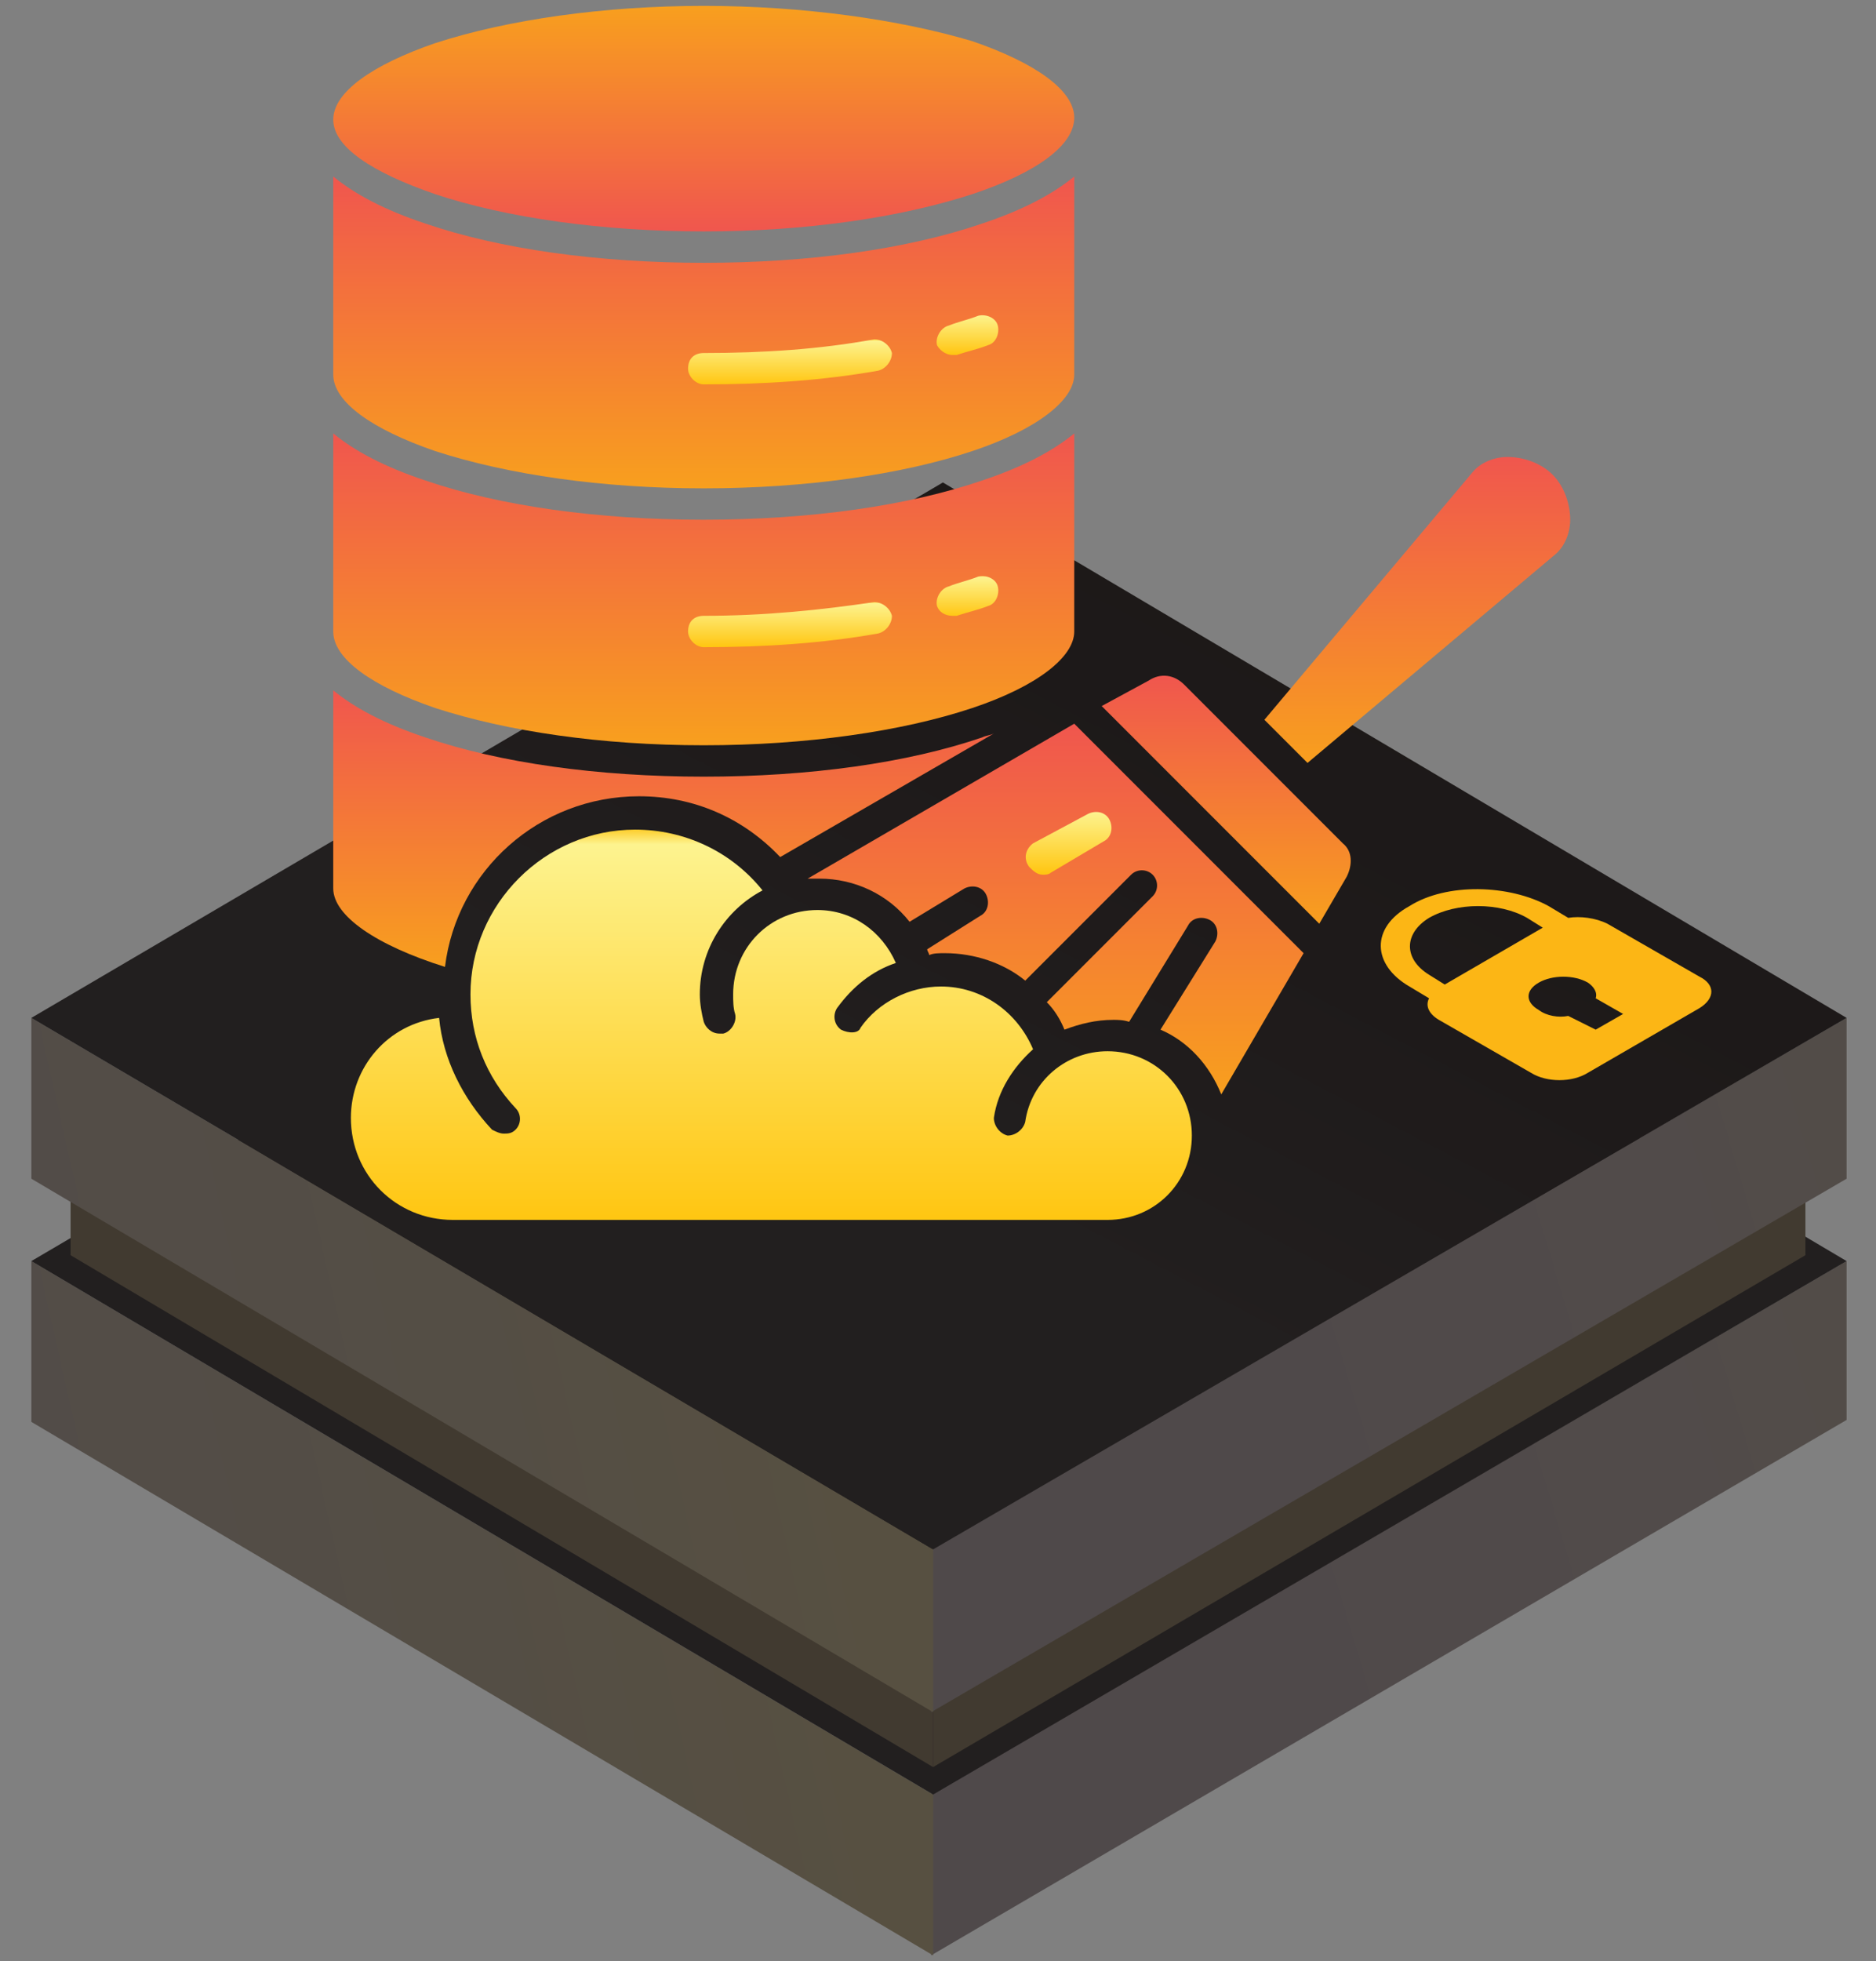
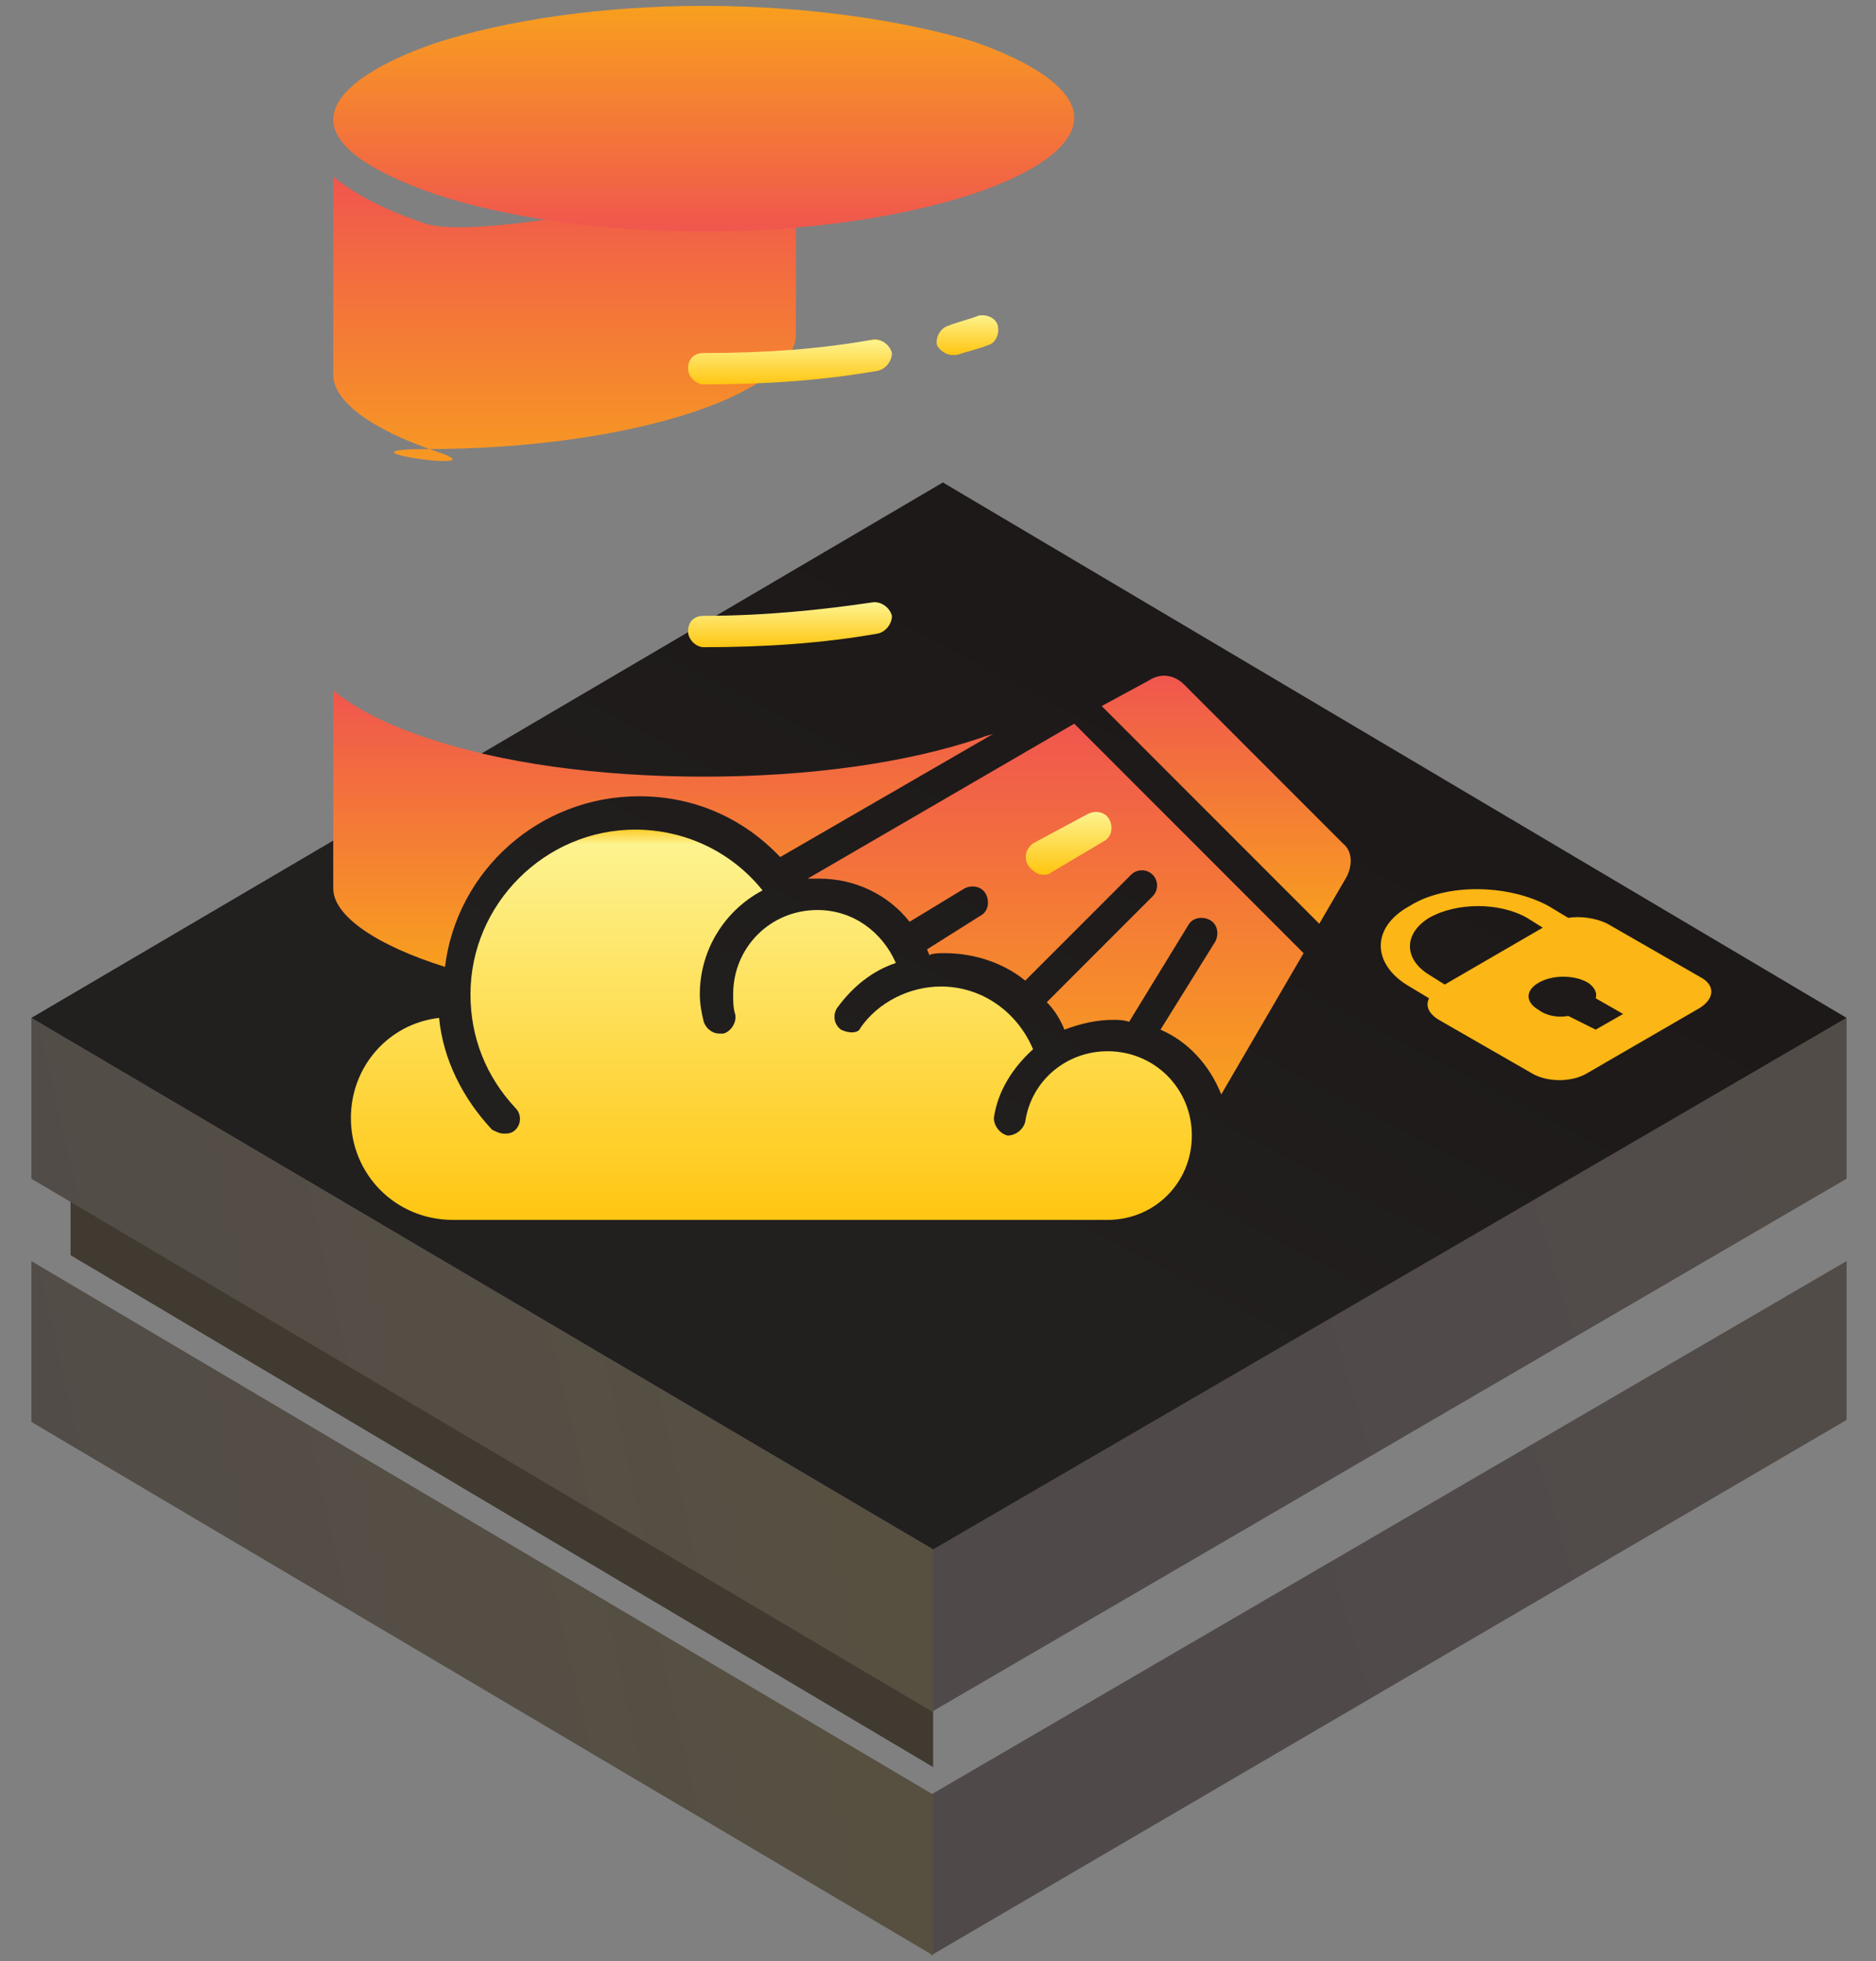
<svg xmlns="http://www.w3.org/2000/svg" id="Layer_1" x="0px" y="0px" viewBox="0 0 95.7 100" style="enable-background:new 0 0 95.7 100;" xml:space="preserve">
  <rect x="0" y="0" width="95.7" height="100" fill="#808080" stroke="none" />
  <style type="text/css">	.st0{fill:url(#SVGID_1_);}	.st1{fill:url(#SVGID_00000150818663698313909350000003281791498738415522_);}	.st2{fill:url(#SVGID_00000070810481021295447590000012347988643828693419_);}	.st3{fill:#413A30;}	.st4{fill:url(#SVGID_00000011710371059628188820000014923050811099218089_);}	.st5{fill:url(#SVGID_00000094593618414562214050000009548649824773670539_);}	.st6{fill:url(#SVGID_00000012437052058684638390000007051542166802070936_);}	.st7{fill-rule:evenodd;clip-rule:evenodd;fill:url(#SVGID_00000181079355791219971730000007994543337285702068_);}	.st8{fill-rule:evenodd;clip-rule:evenodd;fill:url(#SVGID_00000003816678430873854660000004693540860869945009_);}	.st9{fill-rule:evenodd;clip-rule:evenodd;fill:url(#SVGID_00000139290822120180155390000008924160612020430002_);}	.st10{fill-rule:evenodd;clip-rule:evenodd;fill:url(#SVGID_00000006676110342216550940000003752225519454154171_);}	.st11{fill-rule:evenodd;clip-rule:evenodd;fill:url(#SVGID_00000097487133870979729890000010554882289834500253_);}	.st12{fill-rule:evenodd;clip-rule:evenodd;fill:url(#SVGID_00000160174121015250360170000009900896925994354324_);}	.st13{fill-rule:evenodd;clip-rule:evenodd;fill:url(#SVGID_00000084490949843319125920000006045094005576428460_);}	.st14{fill-rule:evenodd;clip-rule:evenodd;fill:url(#SVGID_00000158712586882708825100000012017386753586003340_);}	.st15{fill-rule:evenodd;clip-rule:evenodd;fill:url(#SVGID_00000042017910516450057400000009944413211982614174_);}	.st16{fill-rule:evenodd;clip-rule:evenodd;fill:url(#SVGID_00000051360965510787872400000008193008091447403193_);}	.st17{fill-rule:evenodd;clip-rule:evenodd;fill:url(#SVGID_00000026855642103409948470000007457871990833342131_);}	.st18{fill-rule:evenodd;clip-rule:evenodd;fill:url(#SVGID_00000140001438290784377160000001596064193808338101_);}	.st19{fill-rule:evenodd;clip-rule:evenodd;fill:url(#SVGID_00000077320165185298781560000011585422675024322478_);}	.st20{fill:#FCB615;}</style>
  <g>
    <g>
      <linearGradient id="SVGID_1_" gradientUnits="userSpaceOnUse" x1="63.166" y1="15.726" x2="163.932" y2="45.899" gradientTransform="matrix(1 0 0 -1 0 100)">
        <stop offset="8.567769e-07" style="stop-color:#4F494A" />
        <stop offset="0.222" style="stop-color:#514B4A" />
        <stop offset="0.483" style="stop-color:#544E45" />
        <stop offset="0.763" style="stop-color:#5A523D" />
        <stop offset="1" style="stop-color:#605734" />
      </linearGradient>
      <polygon class="st0" points="47.5,91.5 47.5,99.7 94.2,72.4 94.2,64.3   " />
      <linearGradient id="SVGID_00000167396651654292775620000002734540096984561597_" gradientUnits="userSpaceOnUse" x1="-39.046" y1="3.758" x2="90.989" y2="32.907" gradientTransform="matrix(1 0 0 -1 0 100)">
        <stop offset="8.567769e-07" style="stop-color:#4F494A" />
        <stop offset="0.222" style="stop-color:#514B4A" />
        <stop offset="0.483" style="stop-color:#544E45" />
        <stop offset="0.763" style="stop-color:#5A523D" />
        <stop offset="1" style="stop-color:#605734" />
      </linearGradient>
      <polygon style="fill:url(#SVGID_00000167396651654292775620000002734540096984561597_);" points="47.6,91.5 47.6,99.7 1.6,72.5    1.6,64.3   " />
      <linearGradient id="SVGID_00000172428765304621049170000014706007564190428807_" gradientUnits="userSpaceOnUse" x1="96.814" y1="129.016" x2="44.148" y2="28.647" gradientTransform="matrix(1 0 0 -1 0 100)">
        <stop offset="4.283885e-07" style="stop-color:#221F1F" />
        <stop offset="1" style="stop-color:#221F1F" />
      </linearGradient>
-       <polygon style="fill:url(#SVGID_00000172428765304621049170000014706007564190428807_);" points="1.6,64.3 47.6,91.5 94.2,64.3    48.1,37   " />
-       <polygon class="st3" points="47.6,82.2 47.6,90.1 92.1,64 92.1,56.2   " />
      <polygon class="st3" points="47.6,82.2 47.6,90.1 3.6,64 3.6,56.3   " />
      <linearGradient id="SVGID_00000122691487128041055080000006342683347632673957_" gradientUnits="userSpaceOnUse" x1="63.163" y1="28.14" x2="163.93" y2="58.313" gradientTransform="matrix(1 0 0 -1 0 100)">
        <stop offset="8.567769e-07" style="stop-color:#4F494A" />
        <stop offset="0.222" style="stop-color:#514B4A" />
        <stop offset="0.483" style="stop-color:#544E45" />
        <stop offset="0.763" style="stop-color:#5A523D" />
        <stop offset="1" style="stop-color:#605734" />
      </linearGradient>
      <polygon style="fill:url(#SVGID_00000122691487128041055080000006342683347632673957_);" points="47.5,79 47.5,87.3 94.2,60.1    94.2,51.9   " />
      <linearGradient id="SVGID_00000159431003574885481720000015818406849510416310_" gradientUnits="userSpaceOnUse" x1="-39.047" y1="16.173" x2="90.987" y2="45.322" gradientTransform="matrix(1 0 0 -1 0 100)">
        <stop offset="8.567769e-07" style="stop-color:#4F494A" />
        <stop offset="0.222" style="stop-color:#514B4A" />
        <stop offset="0.483" style="stop-color:#544E45" />
        <stop offset="0.763" style="stop-color:#5A523D" />
        <stop offset="1" style="stop-color:#605734" />
      </linearGradient>
      <polygon style="fill:url(#SVGID_00000159431003574885481720000015818406849510416310_);" points="47.6,79 47.6,87.3 1.6,60.1    1.6,51.9   " />
      <linearGradient id="SVGID_00000114047017979534337940000012015703231781449600_" gradientUnits="userSpaceOnUse" x1="96.811" y1="141.426" x2="44.145" y2="41.056" gradientTransform="matrix(1 0 0 -1 0 100)">
        <stop offset="4.283885e-07" style="stop-color:#151210" />
        <stop offset="0.379" style="stop-color:#181513" />
        <stop offset="0.825" style="stop-color:#1E1A1A" />
        <stop offset="1" style="stop-color:#221F1F" />
      </linearGradient>
      <polygon style="fill:url(#SVGID_00000114047017979534337940000012015703231781449600_);" points="1.6,51.9 47.6,79 94.2,51.9    48.1,24.6   " />
    </g>
    <g>
      <linearGradient id="SVGID_00000039814472199090423960000010696844266181621383_" gradientUnits="userSpaceOnUse" x1="72.306" y1="38.869" x2="72.306" y2="23.238">
        <stop offset="0" style="stop-color:#F89F1E" />
        <stop offset="1" style="stop-color:#F0564E" />
      </linearGradient>
-       <path style="fill-rule:evenodd;clip-rule:evenodd;fill:url(#SVGID_00000039814472199090423960000010696844266181621383_);" d="   M64.5,36.7l10.6-12.6c0.4-0.5,1.1-0.8,1.8-0.8c0.8,0,1.7,0.3,2.3,0.9c0.6,0.6,0.9,1.5,0.9,2.3c0,0.7-0.3,1.4-0.8,1.8L66.7,38.9   L64.5,36.7z" />
      <linearGradient id="SVGID_00000067207901298963462480000017145322774161183664_" gradientUnits="userSpaceOnUse" x1="62.575" y1="47.118" x2="62.575" y2="34.45">
        <stop offset="0" style="stop-color:#F89F1E" />
        <stop offset="1" style="stop-color:#F0564E" />
      </linearGradient>
      <path style="fill-rule:evenodd;clip-rule:evenodd;fill:url(#SVGID_00000067207901298963462480000017145322774161183664_);" d="   M68.5,43l-8.1-8.1c-0.5-0.5-1.2-0.6-1.8-0.2L56.2,36l11.1,11.1l1.4-2.4C69,44.1,69,43.4,68.5,43z" />
      <linearGradient id="SVGID_00000060725968185964742900000004629784964768236722_" gradientUnits="userSpaceOnUse" x1="53.848" y1="55.791" x2="53.848" y2="36.877">
        <stop offset="0" style="stop-color:#F89F1E" />
        <stop offset="1" style="stop-color:#F0564E" />
      </linearGradient>
      <path style="fill-rule:evenodd;clip-rule:evenodd;fill:url(#SVGID_00000060725968185964742900000004629784964768236722_);" d="   M66.5,48.6l-4.2,7.2c-0.6-1.5-1.7-2.7-3.1-3.3L62,48c0.2-0.4,0.1-0.9-0.3-1.1c-0.4-0.2-0.9-0.1-1.1,0.3l-3,4.9   C57.3,52,57,52,56.8,52c-0.9,0-1.7,0.2-2.5,0.5c-0.2-0.5-0.5-1-0.9-1.4l5.4-5.4c0.3-0.3,0.3-0.8,0-1.1c-0.3-0.3-0.8-0.3-1.1,0   l-5.4,5.4c-1.1-0.9-2.6-1.4-4.1-1.4c-0.3,0-0.6,0-0.8,0.1c0-0.1-0.1-0.2-0.1-0.3l2.7-1.7c0.4-0.2,0.5-0.7,0.3-1.1   c-0.2-0.4-0.7-0.5-1.1-0.3L46.4,47c-1.1-1.4-2.8-2.2-4.6-2.2c-0.2,0-0.4,0-0.6,0l13.6-7.9L66.5,48.6z" />
      <linearGradient id="SVGID_00000073698437453981366610000014135086439817896351_" gradientUnits="userSpaceOnUse" x1="54.475" y1="44.534" x2="54.475" y2="41.272">
        <stop offset="0" style="stop-color:#FFC612" />
        <stop offset="0.96" style="stop-color:#FDF38F" />
        <stop offset="1" style="stop-color:#FDCB27" />
      </linearGradient>
      <path style="fill-rule:evenodd;clip-rule:evenodd;fill:url(#SVGID_00000073698437453981366610000014135086439817896351_);" d="   M52.5,44.2c0.2,0.2,0.4,0.4,0.7,0.4c0.1,0,0.3,0,0.4-0.1l2.7-1.6c0.4-0.2,0.5-0.7,0.3-1.1c-0.2-0.4-0.7-0.5-1.1-0.3L52.7,43   C52.3,43.3,52.2,43.8,52.5,44.2L52.5,44.2z" />
      <linearGradient id="SVGID_00000125600904127745771970000003254635390862804128_" gradientUnits="userSpaceOnUse" x1="39.593" y1="62.147" x2="39.593" y2="42.258">
        <stop offset="0" style="stop-color:#FFC612" />
        <stop offset="0.96" style="stop-color:#FDF38F" />
        <stop offset="1" style="stop-color:#FDCB27" />
      </linearGradient>
      <path style="fill-rule:evenodd;clip-rule:evenodd;fill:url(#SVGID_00000125600904127745771970000003254635390862804128_);" d="   M42.9,52.5c-0.4-0.3-0.4-0.8-0.2-1.1c0.8-1.1,1.8-1.9,3-2.3c-0.7-1.6-2.2-2.7-4-2.7c-2.4,0-4.3,1.9-4.3,4.3c0,0.3,0,0.7,0.1,1   c0.1,0.4-0.2,0.9-0.6,1c-0.1,0-0.1,0-0.2,0c-0.4,0-0.7-0.3-0.8-0.6c-0.1-0.4-0.2-0.9-0.2-1.4c0-2.3,1.3-4.3,3.2-5.3   c-1.6-2-4-3.1-6.5-3.1c-4.6,0-8.4,3.8-8.4,8.4c0,2.2,0.8,4.2,2.3,5.8c0.3,0.3,0.3,0.8,0,1.1c-0.2,0.2-0.4,0.2-0.6,0.2   c-0.2,0-0.4-0.1-0.6-0.2c-1.5-1.6-2.5-3.6-2.7-5.7c-2.6,0.3-4.5,2.5-4.5,5.1c0,2.9,2.3,5.2,5.2,5.2h33.4c2.4,0,4.3-1.9,4.3-4.3   c0-2.4-1.9-4.3-4.3-4.3c-2.1,0-3.9,1.5-4.2,3.6c-0.1,0.4-0.5,0.7-0.9,0.7c-0.4-0.1-0.7-0.5-0.7-0.9c0.2-1.4,1-2.6,2-3.5   c-0.8-1.9-2.6-3.2-4.7-3.2c-1.6,0-3.2,0.8-4.1,2.1C43.8,52.7,43.3,52.7,42.9,52.5L42.9,52.5z" />
      <linearGradient id="SVGID_00000020387324655002065290000017584385930329366954_" gradientUnits="userSpaceOnUse" x1="33.839" y1="49.314" x2="33.839" y2="35.217">
        <stop offset="0" style="stop-color:#F89F1E" />
        <stop offset="1" style="stop-color:#F0564E" />
      </linearGradient>
      <path style="fill-rule:evenodd;clip-rule:evenodd;fill:url(#SVGID_00000020387324655002065290000017584385930329366954_);" d="   M22.7,49.3c0.6-4.9,4.8-8.7,9.9-8.7c2.8,0,5.3,1.1,7.2,3.1l10.9-6.3c-0.2,0.1-0.4,0.1-0.6,0.2c-3.8,1.3-8.8,2-14.2,2   s-10.4-0.7-14.2-2c-2.1-0.7-3.6-1.5-4.7-2.4v10.1C17,46.7,19.2,48.2,22.7,49.3L22.7,49.3z" />
      <linearGradient id="SVGID_00000178190750097347354040000016923301313283381690_" gradientUnits="userSpaceOnUse" x1="35.88" y1="37.952" x2="35.88" y2="22.137">
        <stop offset="0" style="stop-color:#F89F1E" />
        <stop offset="1" style="stop-color:#F0564E" />
      </linearGradient>
-       <path style="fill-rule:evenodd;clip-rule:evenodd;fill:url(#SVGID_00000178190750097347354040000016923301313283381690_);" d="   M22.2,36.1C19,35,17,33.6,17,32.2V22.1c1.1,0.9,2.6,1.7,4.7,2.4c3.8,1.3,8.8,2,14.2,2s10.4-0.7,14.2-2c2.1-0.7,3.6-1.5,4.7-2.4   v10.1c0,1.3-1.9,2.8-5.2,3.9c-3.6,1.2-8.5,1.9-13.7,1.9S25.9,37.3,22.2,36.1L22.2,36.1z" />
      <linearGradient id="SVGID_00000163789881747875354950000002267099458807239814_" gradientUnits="userSpaceOnUse" x1="40.278" y1="32.979" x2="40.278" y2="30.673">
        <stop offset="0" style="stop-color:#FFC612" />
        <stop offset="0.96" style="stop-color:#FDF38F" />
        <stop offset="1" style="stop-color:#FDCB27" />
      </linearGradient>
      <path style="fill-rule:evenodd;clip-rule:evenodd;fill:url(#SVGID_00000163789881747875354950000002267099458807239814_);" d="   M35.1,32.2c0,0.4,0.4,0.8,0.8,0.8c3.1,0,6.1-0.2,8.9-0.7c0.4-0.1,0.7-0.5,0.7-0.9c-0.1-0.4-0.5-0.7-0.9-0.7   c-2.7,0.4-5.6,0.7-8.7,0.7C35.4,31.4,35.1,31.7,35.1,32.2L35.1,32.2z" />
      <linearGradient id="SVGID_00000129182030616939290600000012063324949296784814_" gradientUnits="userSpaceOnUse" x1="49.342" y1="31.445" x2="49.342" y2="29.331">
        <stop offset="0" style="stop-color:#FFC612" />
        <stop offset="0.96" style="stop-color:#FDF38F" />
        <stop offset="1" style="stop-color:#FDCB27" />
      </linearGradient>
-       <path style="fill-rule:evenodd;clip-rule:evenodd;fill:url(#SVGID_00000129182030616939290600000012063324949296784814_);" d="   M48.6,31.4c0.1,0,0.1,0,0.2,0c0.6-0.2,1.1-0.3,1.6-0.5c0.4-0.1,0.6-0.6,0.5-1c-0.1-0.4-0.6-0.6-1-0.5c-0.5,0.2-1,0.3-1.5,0.5   c-0.4,0.1-0.7,0.6-0.6,1C47.9,31.2,48.2,31.4,48.6,31.4L48.6,31.4z" />
      <linearGradient id="SVGID_00000021832535671906439070000006147227791165063049_" gradientUnits="userSpaceOnUse" x1="35.88" y1="24.87" x2="35.88" y2="9.049">
        <stop offset="0" style="stop-color:#F89F1E" />
        <stop offset="1" style="stop-color:#F0564E" />
      </linearGradient>
-       <path style="fill-rule:evenodd;clip-rule:evenodd;fill:url(#SVGID_00000021832535671906439070000006147227791165063049_);" d="   M22.2,23C19,21.9,17,20.5,17,19.1V9c1.1,0.9,2.6,1.7,4.7,2.4c3.8,1.3,8.8,2,14.2,2s10.4-0.7,14.2-2c2.1-0.7,3.6-1.5,4.7-2.4v10.1   c0,1.3-1.9,2.8-5.2,3.9c-3.6,1.2-8.5,1.9-13.7,1.9S25.9,24.2,22.2,23L22.2,23z" />
+       <path style="fill-rule:evenodd;clip-rule:evenodd;fill:url(#SVGID_00000021832535671906439070000006147227791165063049_);" d="   M22.2,23C19,21.9,17,20.5,17,19.1V9c1.1,0.9,2.6,1.7,4.7,2.4s10.4-0.7,14.2-2c2.1-0.7,3.6-1.5,4.7-2.4v10.1   c0,1.3-1.9,2.8-5.2,3.9c-3.6,1.2-8.5,1.9-13.7,1.9S25.9,24.2,22.2,23L22.2,23z" />
      <linearGradient id="SVGID_00000181775842482038557730000000788949182497477791_" gradientUnits="userSpaceOnUse" x1="40.279" y1="19.597" x2="40.279" y2="17.291">
        <stop offset="0" style="stop-color:#FFC612" />
        <stop offset="0.96" style="stop-color:#FDF38F" />
        <stop offset="1" style="stop-color:#FDCB27" />
      </linearGradient>
      <path style="fill-rule:evenodd;clip-rule:evenodd;fill:url(#SVGID_00000181775842482038557730000000788949182497477791_);" d="   M35.1,18.8c0,0.4,0.4,0.8,0.8,0.8c3.1,0,6.1-0.2,8.9-0.7c0.4-0.1,0.7-0.5,0.7-0.9c-0.1-0.4-0.5-0.7-0.9-0.7   c-2.7,0.5-5.6,0.7-8.7,0.7C35.4,18,35.1,18.3,35.1,18.8L35.1,18.8z" />
      <linearGradient id="SVGID_00000016773914302358116960000003140820990220194239_" gradientUnits="userSpaceOnUse" x1="49.343" y1="18.062" x2="49.343" y2="15.949">
        <stop offset="0" style="stop-color:#FFC612" />
        <stop offset="0.96" style="stop-color:#FDF38F" />
        <stop offset="1" style="stop-color:#FDCB27" />
      </linearGradient>
      <path style="fill-rule:evenodd;clip-rule:evenodd;fill:url(#SVGID_00000016773914302358116960000003140820990220194239_);" d="   M48.6,18.1c0.1,0,0.1,0,0.2,0c0.6-0.2,1.1-0.3,1.6-0.5c0.4-0.1,0.6-0.6,0.5-1c-0.1-0.4-0.6-0.6-1-0.5c-0.5,0.2-1,0.3-1.5,0.5   c-0.4,0.1-0.7,0.6-0.6,1C47.9,17.8,48.2,18.1,48.6,18.1L48.6,18.1z" />
      <linearGradient id="SVGID_00000091717094061817902140000011587061019712460422_" gradientUnits="userSpaceOnUse" x1="35.88" y1="99.673" x2="35.88" y2="88.21" gradientTransform="matrix(1 0 0 -1 0 100)">
        <stop offset="0" style="stop-color:#F89F1E" />
        <stop offset="1" style="stop-color:#F0564E" />
      </linearGradient>
      <path style="fill-rule:evenodd;clip-rule:evenodd;fill:url(#SVGID_00000091717094061817902140000011587061019712460422_);" d="   M22.2,9.9c3.6,1.2,8.5,1.9,13.7,1.9s10-0.7,13.7-1.9c3.3-1.1,5.2-2.5,5.2-3.9s-2-2.8-5.2-3.9C45.9,1,41,0.3,35.9,0.3   S25.9,1,22.2,2.2C19,3.3,17,4.7,17,6.1S19,8.8,22.2,9.9z" />
    </g>
    <path class="st20" d="M80,46.8l-1-0.6c-2-1.1-5.2-1.2-7.1,0c-2,1.1-1.9,3,0,4.1l1,0.6c-0.2,0.4,0,0.8,0.5,1.1l4.7,2.7  c0.8,0.5,2.1,0.5,2.9,0l5.7-3.3c0.8-0.5,0.8-1.2,0-1.6l-4.7-2.7C81.4,46.8,80.6,46.7,80,46.8z M72.9,46.8c1.4-0.8,3.6-0.8,5,0  l0.8,0.5l-5,2.9l-0.8-0.5C71.6,48.9,71.6,47.6,72.9,46.8z M81.4,50.9l1.4,0.8l-1.4,0.8L80,51.8c-0.5,0.1-1.1,0-1.5-0.3  c-0.7-0.4-0.7-1,0-1.4c0.7-0.4,1.8-0.4,2.5,0C81.3,50.3,81.5,50.6,81.4,50.9z" />
  </g>
</svg>